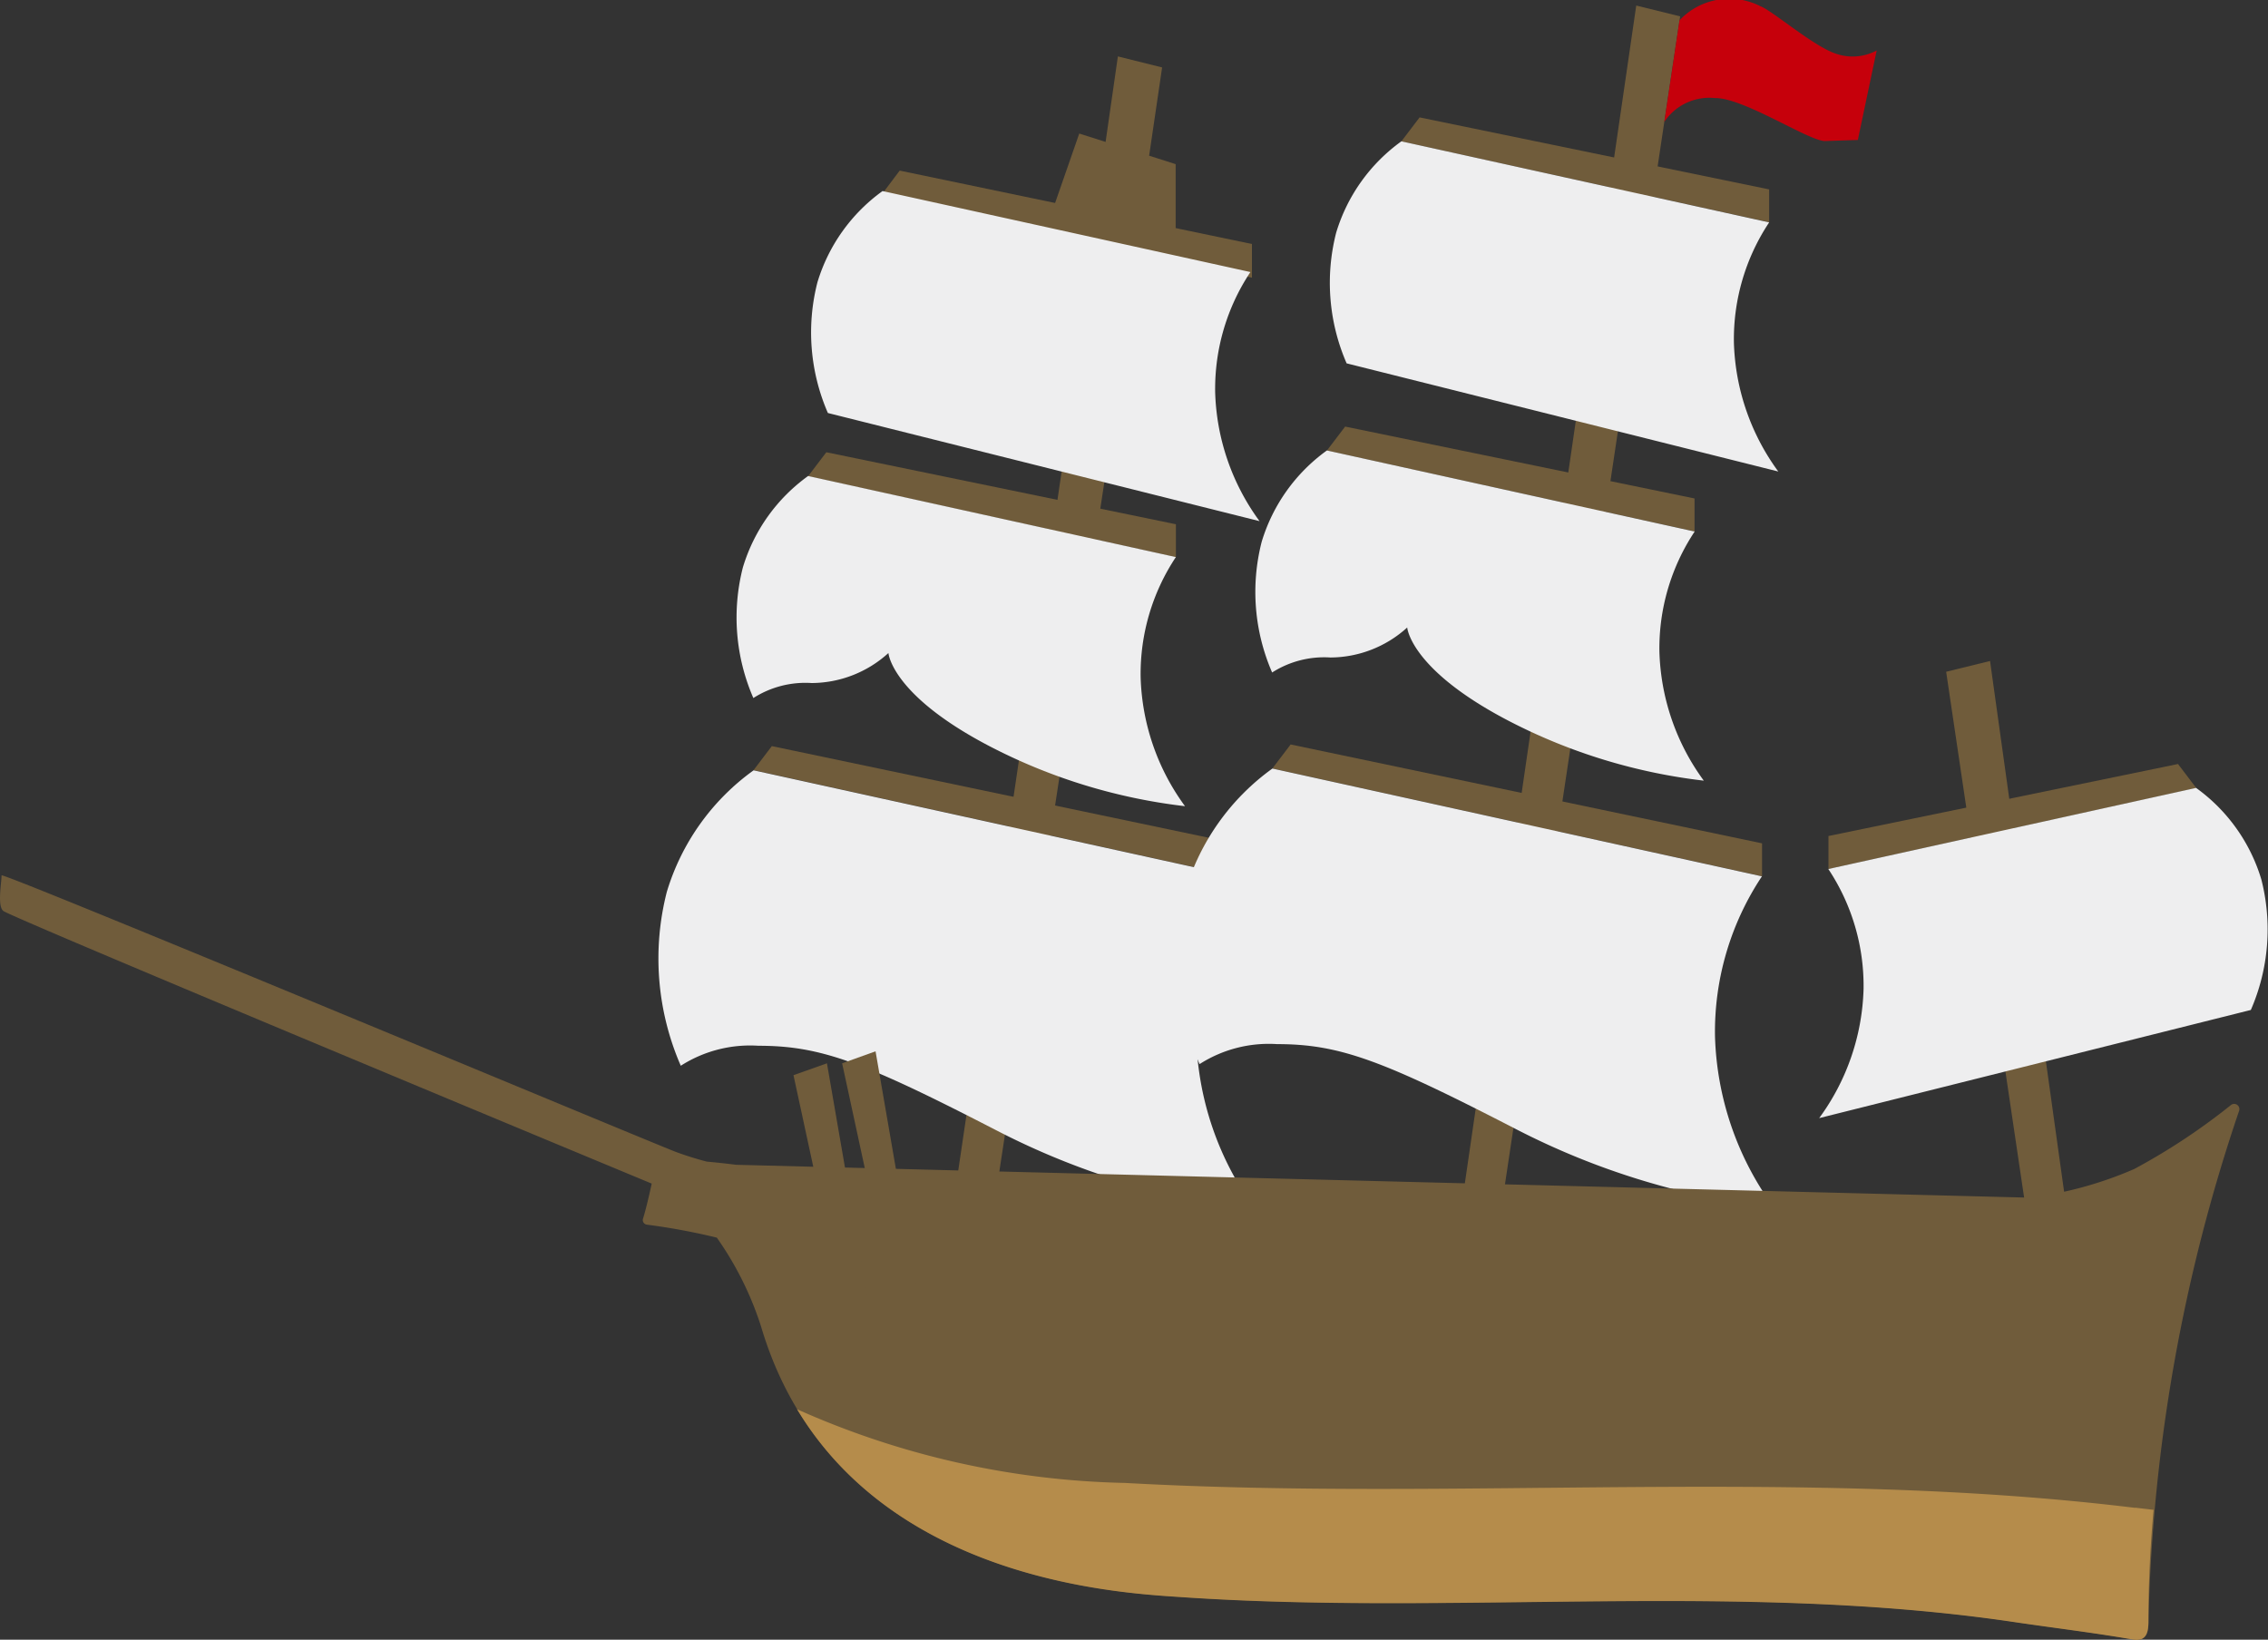
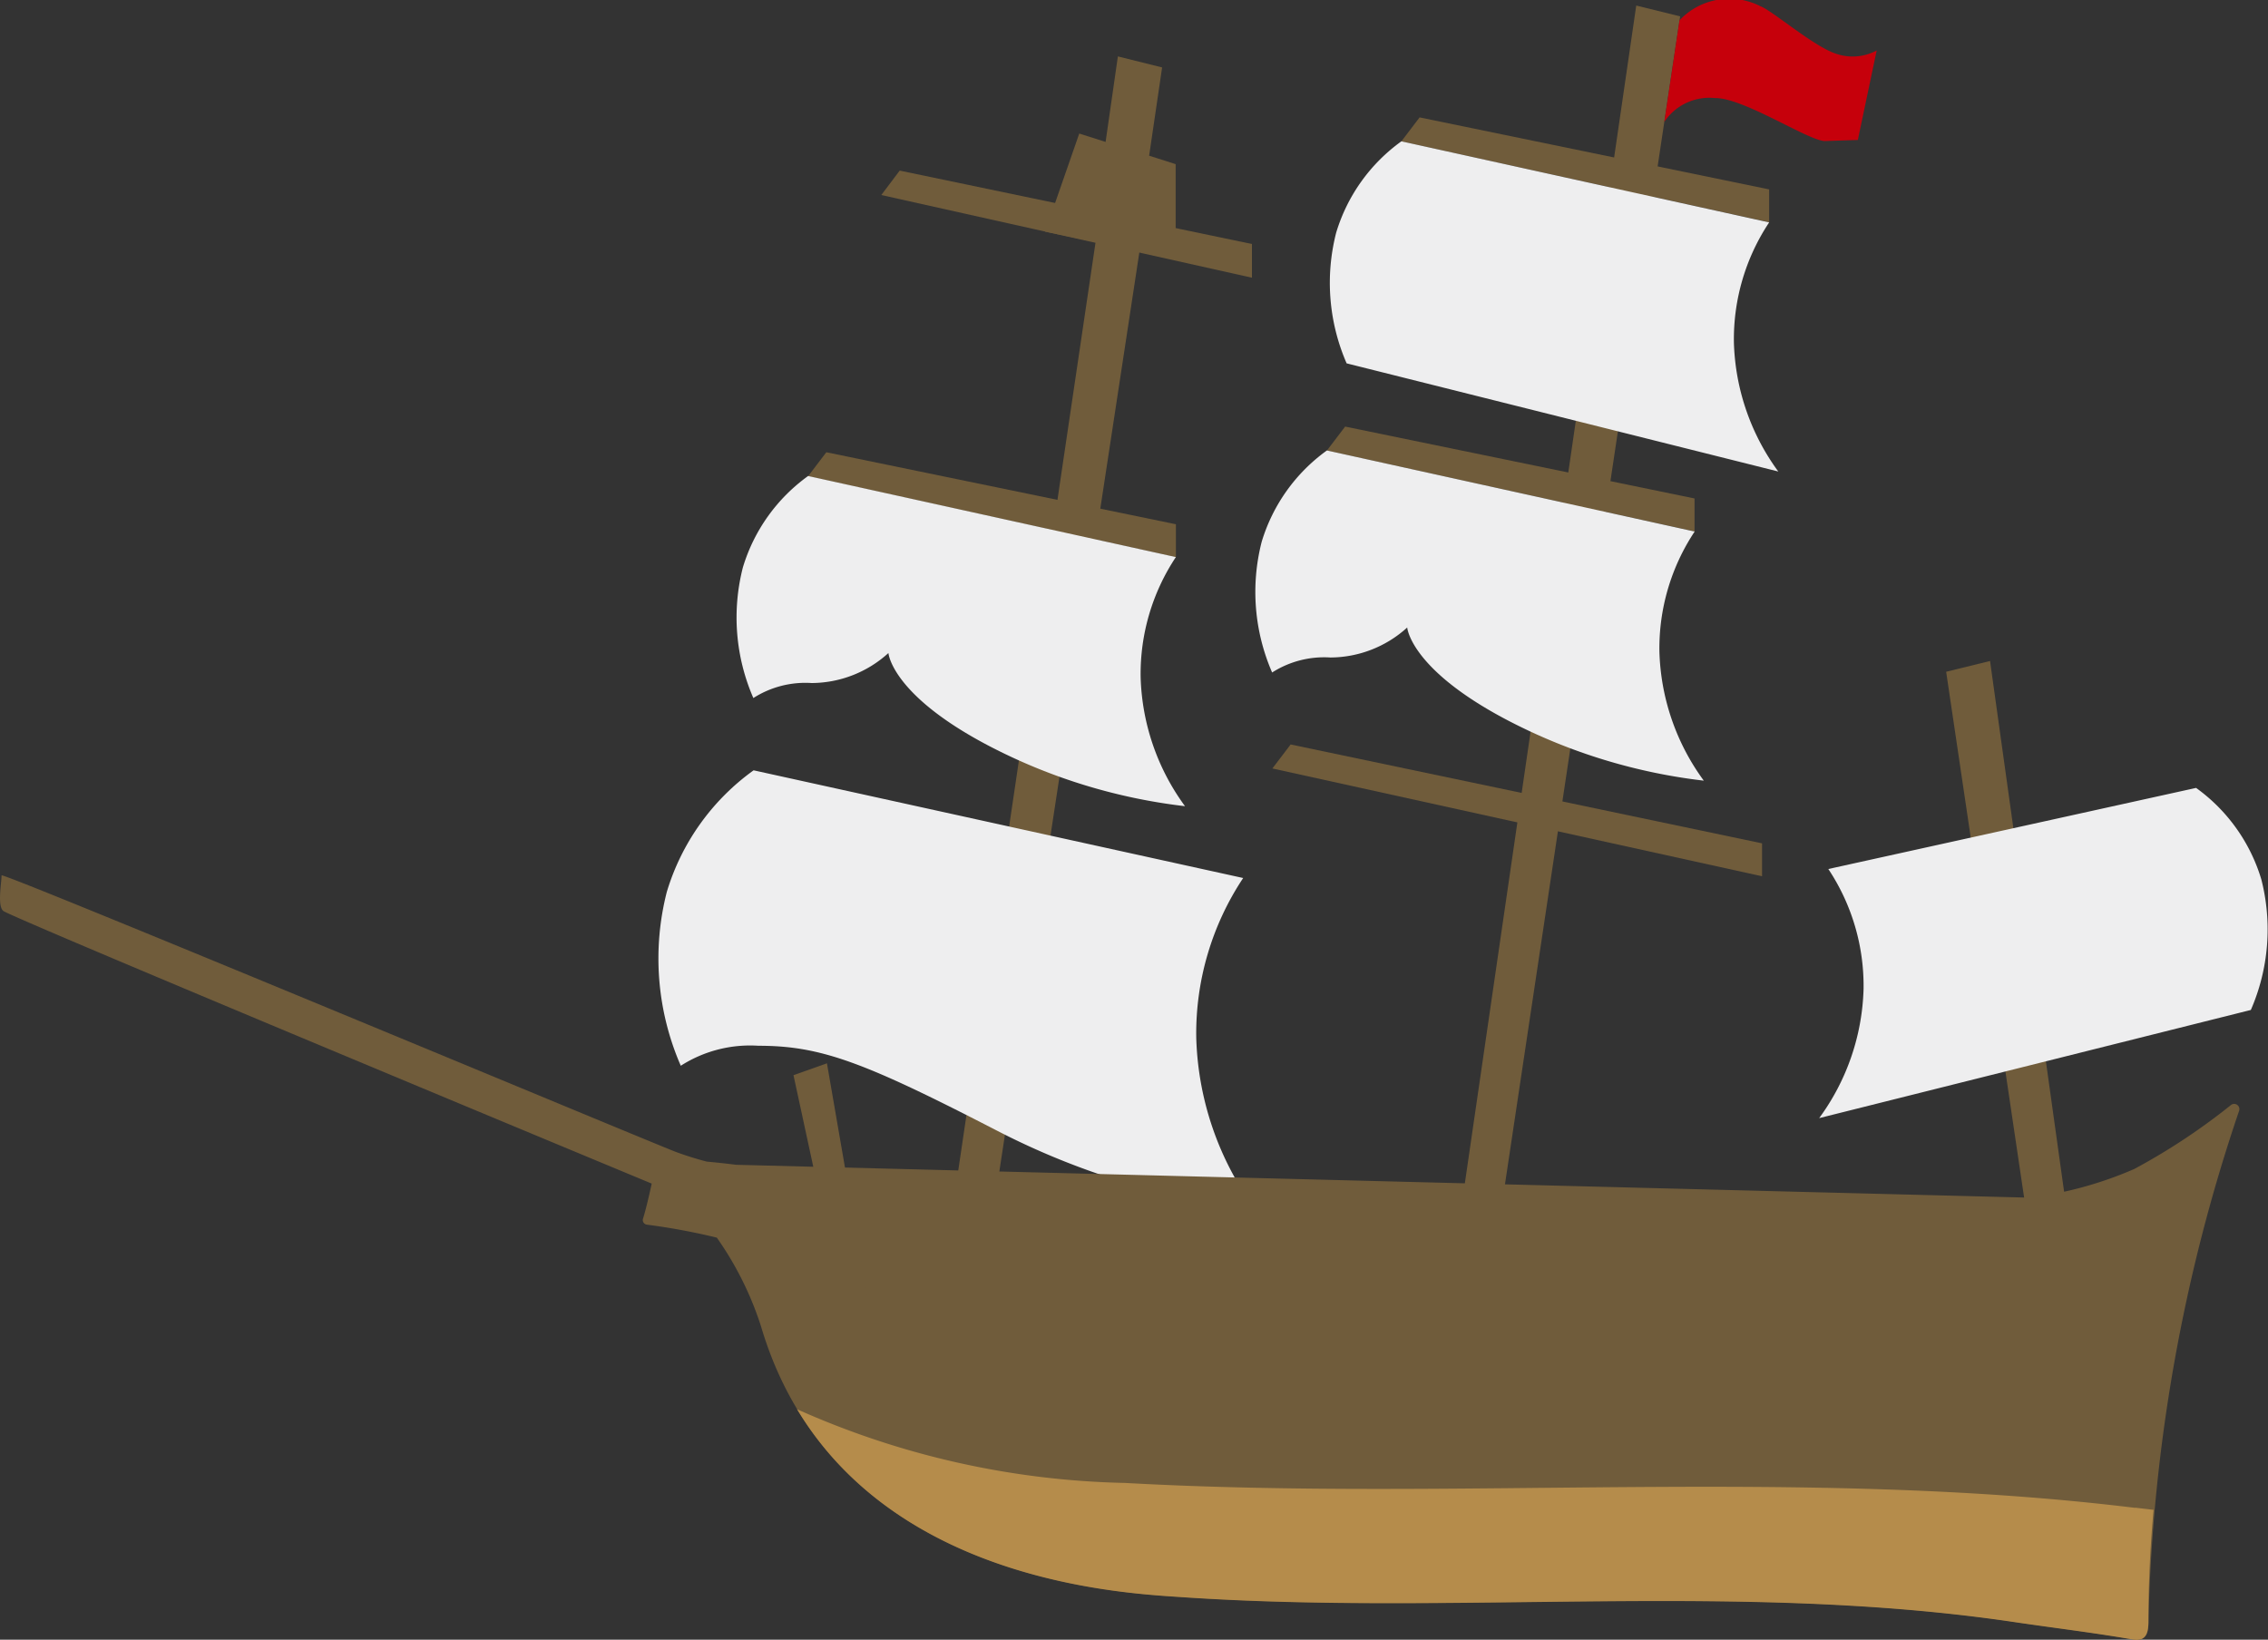
<svg xmlns="http://www.w3.org/2000/svg" id="conversion_img" width="65" height="47" viewBox="0 0 65 47">
  <rect x="0" y="0" width="65" height="47" fill="#333333" stroke="none" />
  <defs>
    <clipPath id="clip-path">
      <rect id="長方形_1361" data-name="長方形 1361" width="65" height="47" fill="none" />
    </clipPath>
  </defs>
  <path id="パス_3294" data-name="パス 3294" d="M57.035,38.458l4.4-29.75-1.446-.3.978-2.812.755.24.352-2.451,1.268.316L62.97,6.231l.76.242V9.187l-1.036-.216-4.5,29.545Z" transform="translate(-30.036 -1.768)" fill="#705c3b" />
  <path id="パス_3295" data-name="パス 3295" d="M64.011,12.344v.966L53.389,10.94l.527-.7Z" transform="translate(-28.131 -5.35)" fill="#705c3b" />
  <g id="conversion_img-2" data-name="conversion_img">
    <g id="グループ_2726" data-name="グループ 2726" clip-path="url(#clip-path)">
-       <path id="パス_3296" data-name="パス 3296" d="M61.642,14.03a6.049,6.049,0,0,0-1.01,3.44,6.561,6.561,0,0,0,1.272,3.7l-12.371-3.1a5.78,5.78,0,0,1-.3-3.745A5,5,0,0,1,51.1,11.708Z" transform="translate(-25.806 -6.232)" fill="#eeeeef" />
      <path id="パス_3297" data-name="パス 3297" d="M59.424,29.776v.946L48.882,28.4l.523-.688Z" transform="translate(-25.723 -14.749)" fill="#705c3b" />
      <path id="パス_3298" data-name="パス 3298" d="M57.135,31.5a6.049,6.049,0,0,0-1.01,3.44,6.561,6.561,0,0,0,1.272,3.7,16.173,16.173,0,0,1-5.545-1.69c-2.872-1.482-2.955-2.7-2.955-2.7a3.291,3.291,0,0,1-2.2.86,2.771,2.771,0,0,0-1.671.43,5.779,5.779,0,0,1-.3-3.745,5,5,0,0,1,1.869-2.619Z" transform="translate(-23.435 -15.532)" fill="#eeeeef" />
-       <path id="パス_3299" data-name="パス 3299" d="M59.616,48.557V49.5L45.585,46.412l.523-.689Z" transform="translate(-23.988 -24.337)" fill="#705c3b" />
      <path id="パス_3300" data-name="パス 3300" d="M56.571,50.287a8.053,8.053,0,0,0-1.345,4.579,8.736,8.736,0,0,0,1.692,4.923,21.526,21.526,0,0,1-7.38-2.249c-3.822-1.972-5.057-2.445-6.862-2.445a3.683,3.683,0,0,0-2.223.573,7.7,7.7,0,0,1-.4-4.985A6.65,6.65,0,0,1,42.54,47.2Z" transform="translate(-20.942 -25.12)" fill="#eeeeef" />
      <path id="パス_3301" data-name="パス 3301" d="M89.562,34.759,94.677.649,93.419.339l-5,34.364Z" transform="translate(-46.525 -0.18)" fill="#705c3b" />
      <path id="パス_3302" data-name="パス 3302" d="M120.207,57.568l-2.484-16.755,1.258-.309,2.373,17.008Z" transform="translate(-61.947 -21.558)" fill="#705c3b" />
      <path id="パス_3303" data-name="パス 3303" d="M95.31,9.257V10.2L84.769,7.881l.523-.688Z" transform="translate(-44.607 -3.828)" fill="#705c3b" />
      <path id="パス_3304" data-name="パス 3304" d="M93.022,10.986a6.048,6.048,0,0,0-1.01,3.44,6.561,6.561,0,0,0,1.272,3.7l-12.371-3.1a5.78,5.78,0,0,1-.3-3.745,5,5,0,0,1,1.869-2.619Z" transform="translate(-42.319 -4.611)" fill="#eeeeef" />
      <path id="パス_3305" data-name="パス 3305" d="M90.8,28.2v.946L80.263,26.827l.523-.688Z" transform="translate(-42.235 -13.912)" fill="#705c3b" />
      <path id="パス_3306" data-name="パス 3306" d="M88.516,29.931a6.049,6.049,0,0,0-1.01,3.44,6.561,6.561,0,0,0,1.272,3.7,16.185,16.185,0,0,1-5.545-1.69c-2.872-1.482-2.955-2.7-2.955-2.7a3.291,3.291,0,0,1-2.2.86,2.769,2.769,0,0,0-1.671.43,5.78,5.78,0,0,1-.3-3.745,5,5,0,0,1,1.869-2.619Z" transform="translate(-39.948 -14.695)" fill="#eeeeef" />
      <path id="パス_3307" data-name="パス 3307" d="M91,48.456V49.4L76.966,46.31l.523-.688Z" transform="translate(-40.5 -24.283)" fill="#705c3b" />
-       <path id="パス_3308" data-name="パス 3308" d="M87.952,50.184a8.052,8.052,0,0,0-1.345,4.579A8.734,8.734,0,0,0,88.3,59.686a21.518,21.518,0,0,1-7.38-2.248c-3.823-1.973-5.057-2.445-6.862-2.445a3.68,3.68,0,0,0-2.223.573,7.7,7.7,0,0,1-.4-4.985,6.653,6.653,0,0,1,2.488-3.487Z" transform="translate(-37.456 -25.065)" fill="#eeeeef" />
      <path id="パス_3309" data-name="パス 3309" d="M.045,53.64c0,.207-.128.88.05,1.02.251.2,18.583,7.815,18.583,7.815s-.146.684-.254,1.021a.134.134,0,0,0,.11.155,18.712,18.712,0,0,1,2.01.373l.013.019a9.372,9.372,0,0,1,1.253,2.522c2.148,7.275,10.255,7.637,12.077,7.761,7.885.532,16-.454,23.846.713,1.132.168,2.279.305,3.4.5.447.078.443-.294.443-.595A48.908,48.908,0,0,1,64.168,60.4a.15.15,0,0,0-.221-.184,18.128,18.128,0,0,1-2.782,1.841,10.826,10.826,0,0,1-3.006.821L21.1,61.936q-.42-.053-.842-.091a9.147,9.147,0,0,1-.888-.278C18.6,61.273.045,53.528.045,53.64" transform="translate(0 -28.549)" fill="#705c3b" />
-       <path id="パス_3310" data-name="パス 3310" d="M51.9,64.424l1.22,7.053-.784-.258-1.394-6.451Z" transform="translate(-26.807 -34.29)" fill="#705c3b" />
      <path id="パス_3311" data-name="パス 3311" d="M48.959,65.16l1.22,7.053-.784-.258L48,65.5Z" transform="translate(-25.259 -34.682)" fill="#705c3b" />
      <path id="パス_3312" data-name="パス 3312" d="M101.111.582a1.96,1.96,0,0,1,2.326-.4c.325.119,1.5,1.133,2.142,1.352a1.461,1.461,0,0,0,1.183-.087l-.54,2.565-.957.031c-.5-.031-2.331-1.248-3.143-1.232a1.551,1.551,0,0,0-1.447.682Z" transform="translate(-52.977 0)" fill="#c6000b" />
      <path id="パス_3313" data-name="パス 3313" d="M86.569,89.172l.524.062c-.092,1.03-.147,2.077-.147,3.118,0,.3,0,.673-.443.6-1.119-.195-2.266-.332-3.4-.5-7.848-1.168-15.961-.181-23.846-.714-1.6-.108-8.038-.4-11.042-5.388a24.211,24.211,0,0,0,9.4,2.113c9.571.532,19.42-.454,28.947.714" transform="translate(-25.373 -45.957)" fill="#b58c4b" />
-       <path id="パス_3314" data-name="パス 3314" d="M110.6,48.881v.946l10.541-2.322-.523-.688Z" transform="translate(-58.197 -24.918)" fill="#705c3b" />
      <path id="パス_3315" data-name="パス 3315" d="M110.306,50.61a6.049,6.049,0,0,1,1.01,3.44,6.56,6.56,0,0,1-1.272,3.7l12.371-3.1a5.778,5.778,0,0,0,.3-3.745,5,5,0,0,0-1.869-2.62Z" transform="translate(-57.907 -25.701)" fill="#eeeeef" />
    </g>
  </g>
</svg>